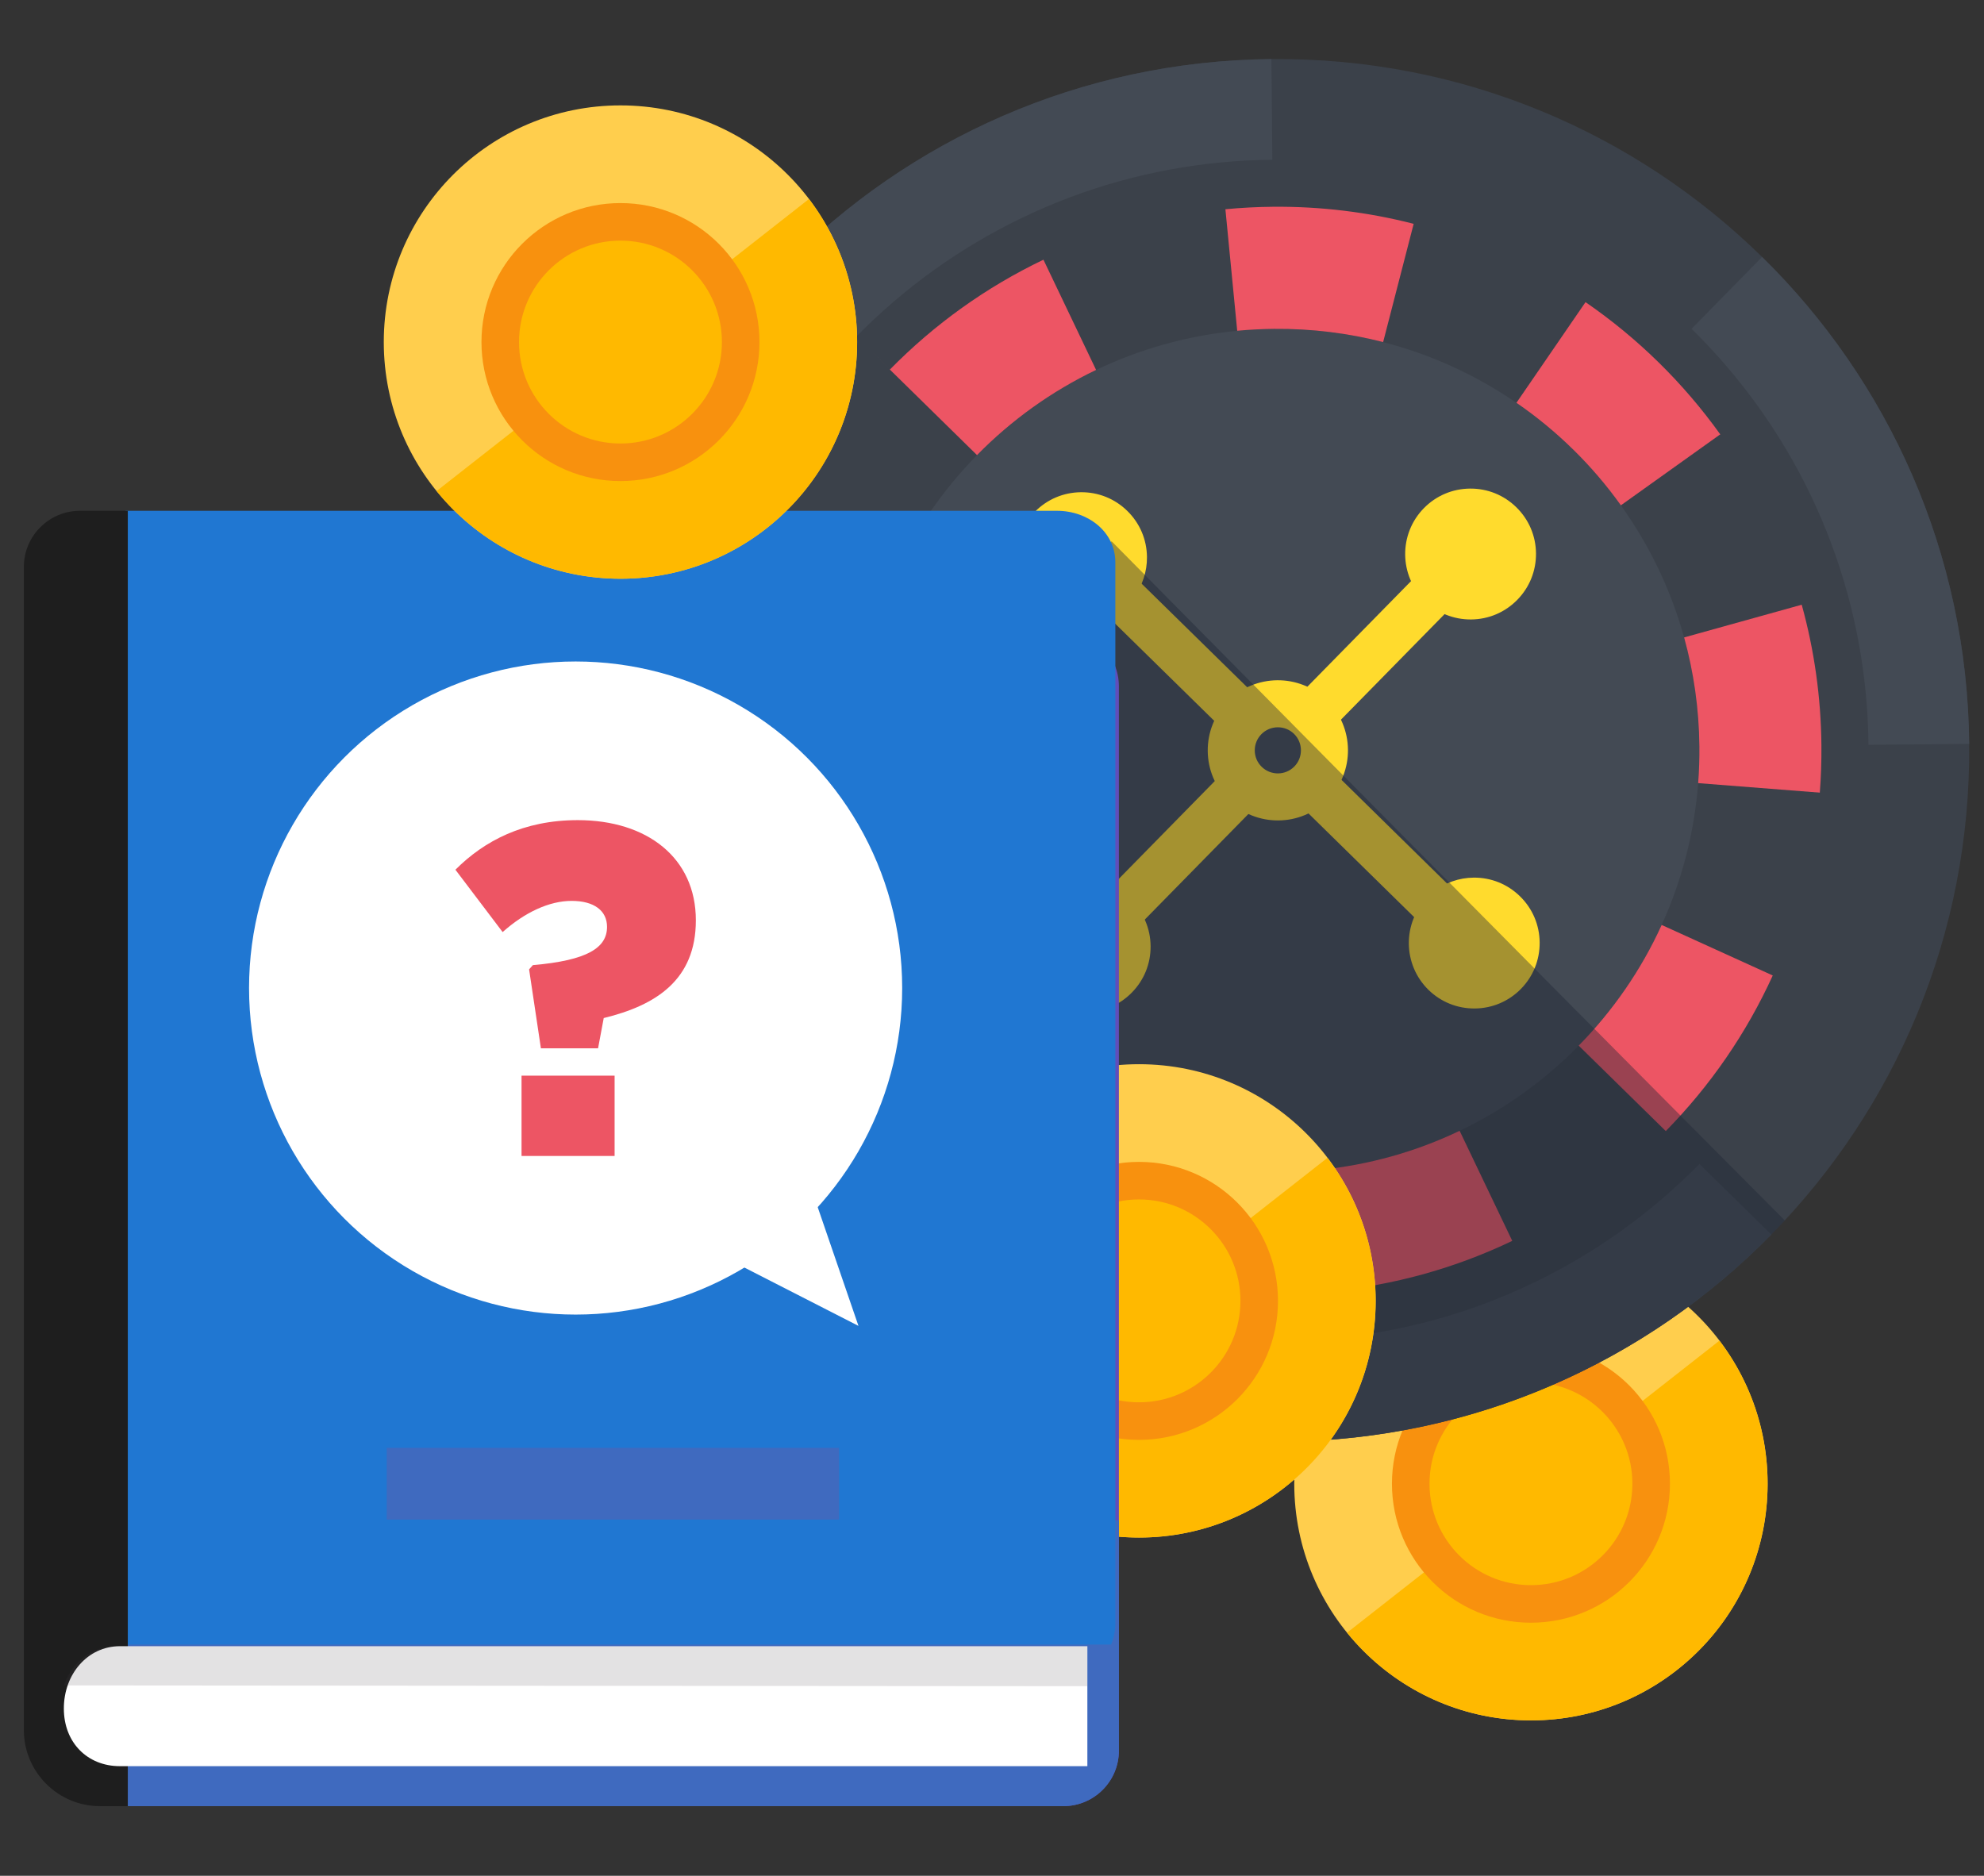
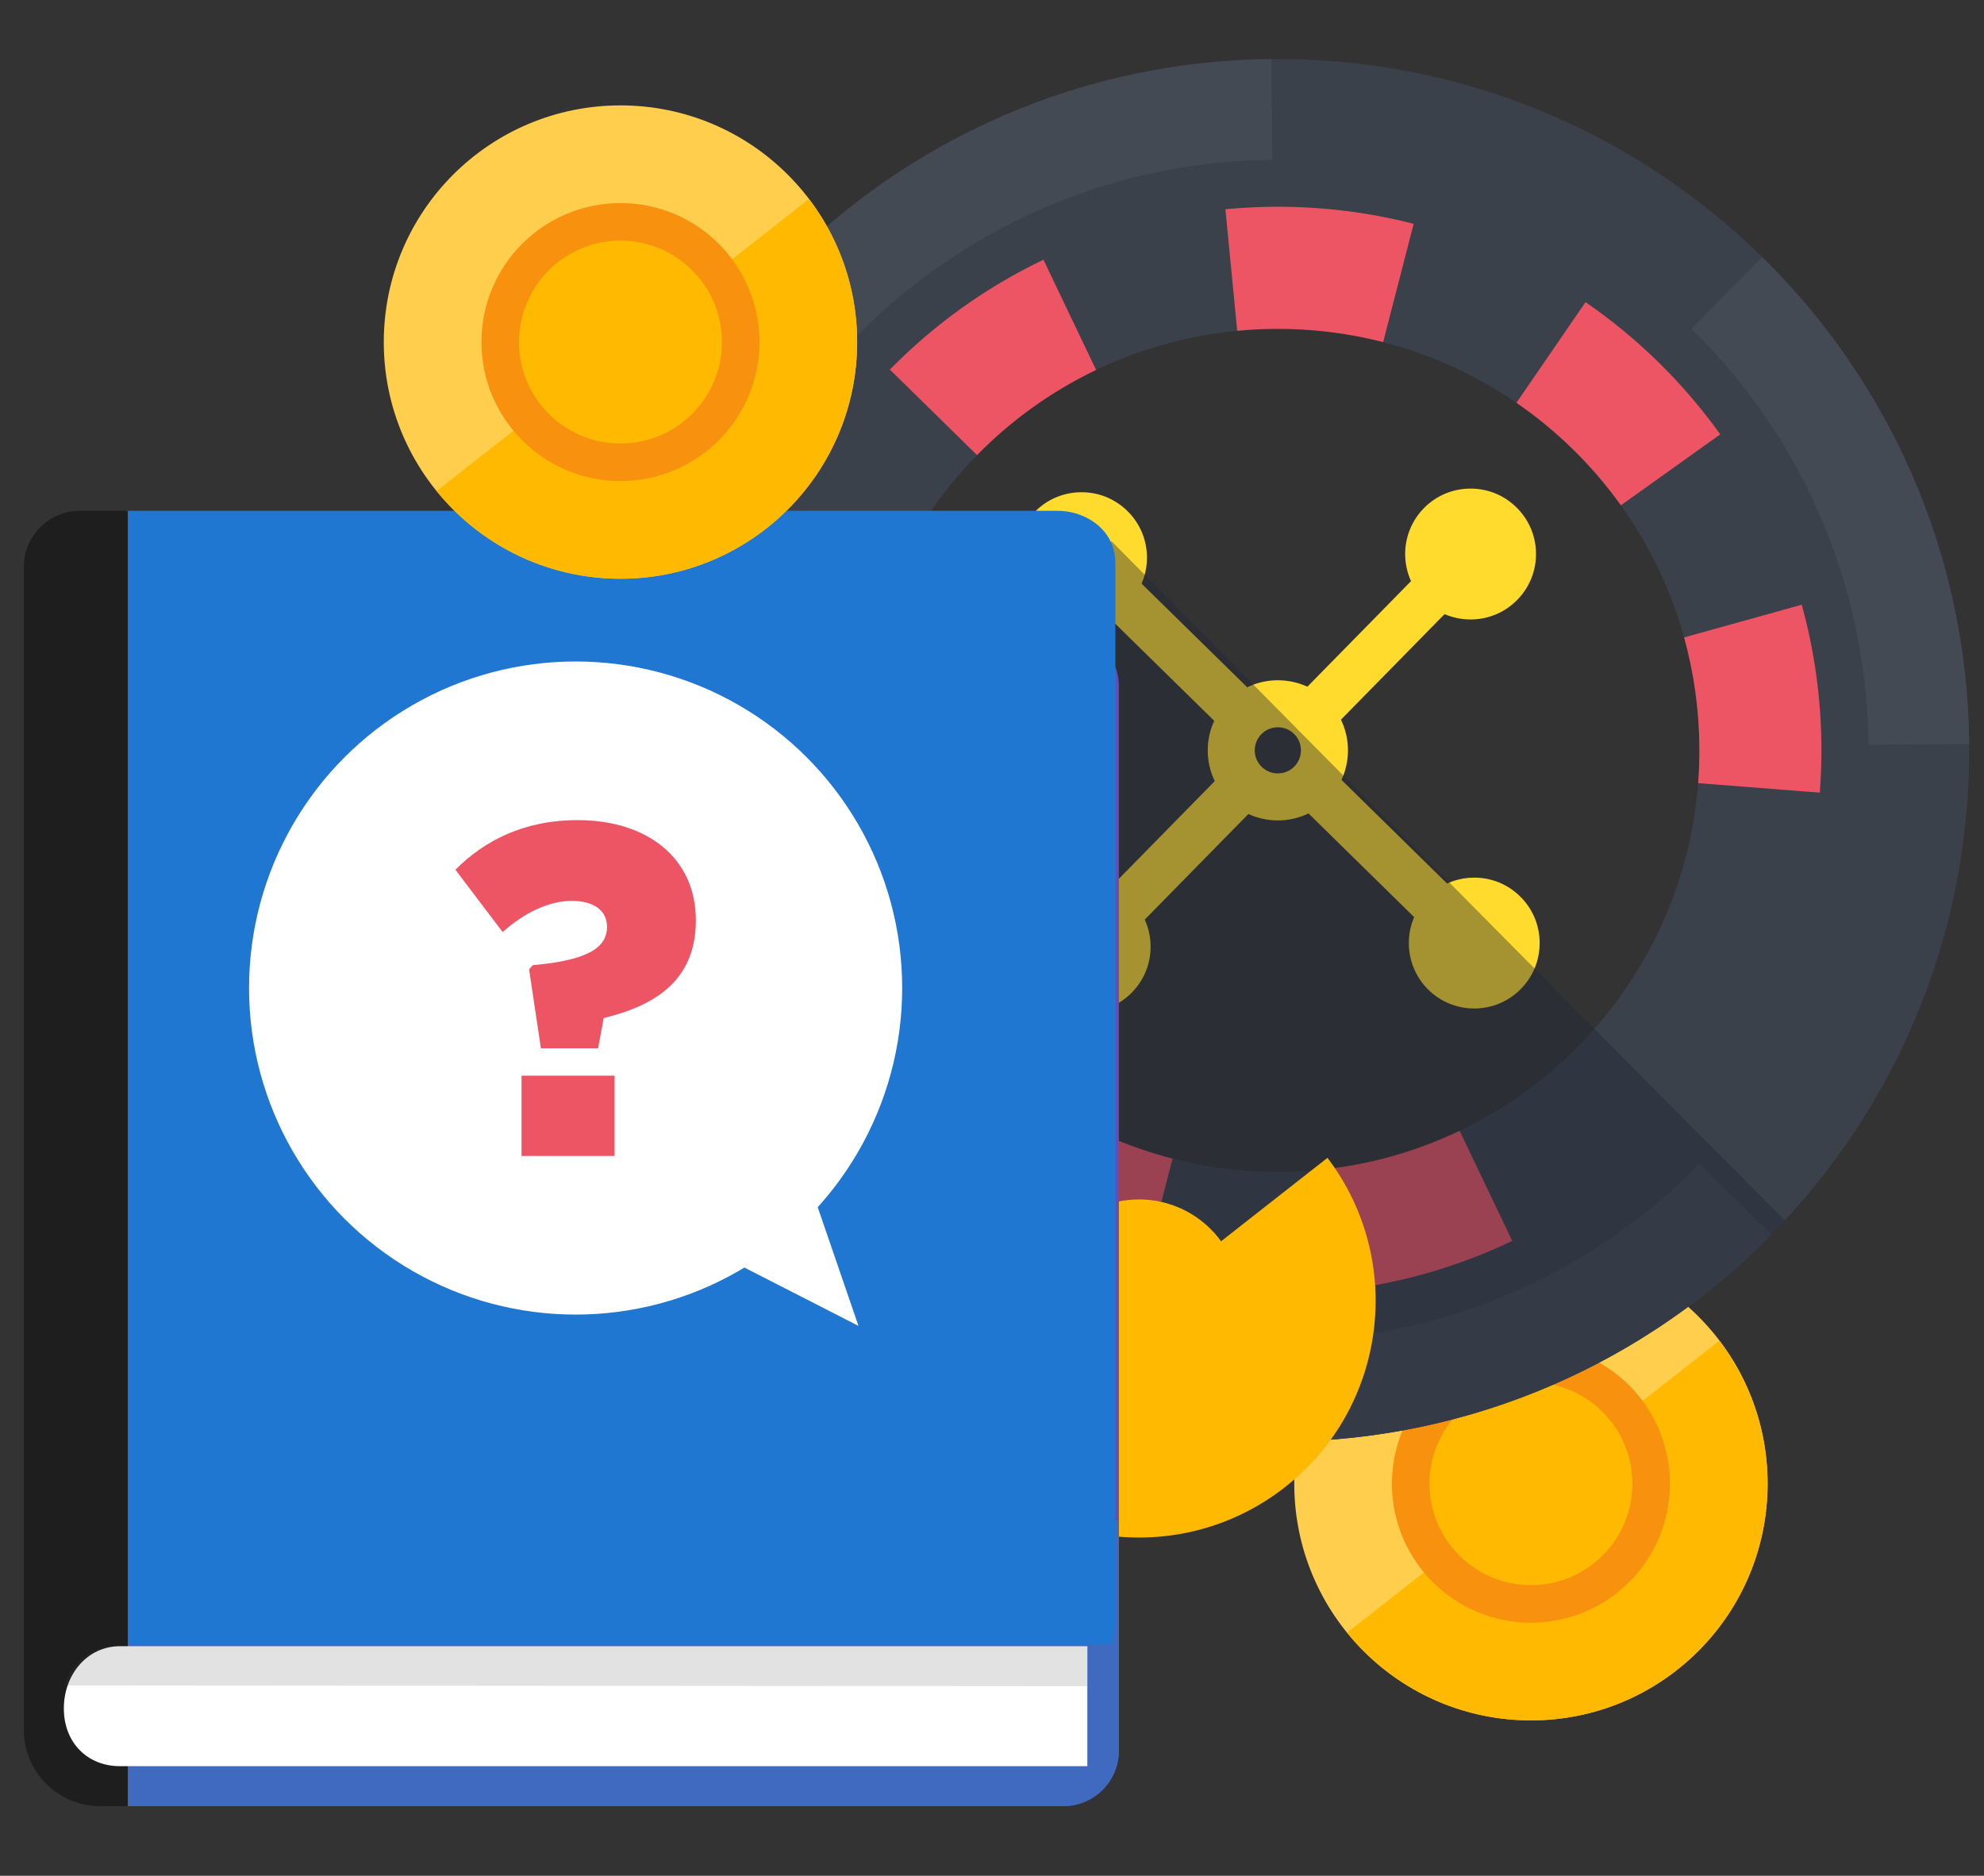
<svg xmlns="http://www.w3.org/2000/svg" version="1.1" id="Слой_1" x="0px" y="0px" viewBox="0 0 1009 954" style="enable-background:new 0 0 1009 954;" xml:space="preserve">
  <rect x="0" y="0" width="1009" height="954" fill="#333333" stroke="none" />
  <style type="text/css">
	.st0{fill:#FFCE4D;}
	.st1{fill:#FFB900;}
	.st2{fill:none;stroke:#FFDA88;stroke-width:4.177;stroke-linecap:round;stroke-miterlimit:10;}
	.st3{fill:#F8910E;}
	.st4{fill:#3B414A;}
	.st5{fill:#434A54;}
	.st6{fill:#ED5564;}
	.st7{fill:#FFDB2D;}
	.st8{opacity:0.4;fill:#1E2736;}
	.st9{fill:#604EBA;}
	.st10{fill:#3F6ABF;}
	.st11{fill:#2077D2;}
	.st12{fill:#1E1E1E;}
	.st13{fill:#FFFFFF;}
	.st14{opacity:0.15;fill:#433E43;}
</style>
  <g>
    <circle class="st0" cx="778.59" cy="754.6" r="120.37" />
    <path class="st1" d="M685.08,830.36c41.28,50.98,115.98,59.59,167.78,18.96c51.81-40.63,61.25-115.22,21.58-167.47L685.08,830.36z" />
    <path class="st2" d="M749.48,661.61" />
    <circle class="st3" cx="778.59" cy="754.6" r="70.69" />
    <circle class="st1" cx="778.59" cy="754.6" r="51.59" />
  </g>
  <g>
    <path class="st4" d="M896.14,130.68C831.92,67.67,743.65,29.14,646.6,30.05c-97.09,0.91-184.62,41.08-247.63,105.3   c-63.03,64.22-101.55,152.47-100.64,249.56c0.91,97.08,41.08,184.6,105.3,247.63c64.21,63.03,152.47,101.56,249.56,100.65   c97.07-0.91,184.6-41.08,247.63-105.31c63.03-64.22,101.56-152.47,100.65-249.56C1000.55,281.22,960.36,193.71,896.14,130.68   L896.14,130.68z M937.43,404.06c-2.64,34.35-11.32,67.05-24.96,97.01c-14.04,30.79-33.33,58.7-56.75,82.56   c-23.42,23.86-50.94,43.66-81.46,58.27c-29.7,14.22-62.23,23.5-96.55,26.79c-8.27,0.8-16.65,1.24-25.12,1.32   c-25.82,0.24-50.88-2.92-74.76-9.06c-33.04-8.5-63.81-22.71-91.16-41.53c-13.86-9.5-26.85-20.21-38.81-31.97   c-11.96-11.73-22.93-24.51-32.71-38.2c-19.33-27.01-34.12-57.5-43.23-90.38c-6.59-23.75-10.22-48.75-10.46-74.55   c-0.08-8.47,0.21-16.88,0.85-25.16c2.65-34.37,11.32-67.07,24.98-97.03c14.04-30.79,33.32-58.68,56.73-82.54l0.01,0l0-0.01   c23.42-23.86,50.95-43.66,81.48-58.27c29.71-14.22,62.23-23.49,96.54-26.78c8.27-0.8,16.66-1.24,25.13-1.32   c25.82-0.24,50.88,2.92,74.75,9.06c33.03,8.5,63.79,22.71,91.16,41.53c13.86,9.52,26.83,20.23,38.79,31.97   c11.96,11.74,22.91,24.51,32.69,38.19c19.33,27.01,34.12,57.51,43.23,90.38c6.59,23.76,10.22,48.75,10.46,74.58   C938.36,387.39,938.07,395.78,937.43,404.06L937.43,404.06z M937.43,404.06" />
-     <path class="st5" d="M484.08,218.91l0-0.01c18.85-19.21,41.03-35.18,65.62-46.94c23.94-11.44,50.15-18.93,77.78-21.58   c6.67-0.63,13.42-0.99,20.23-1.05c20.79-0.19,40.97,2.34,60.19,7.28c26.61,6.86,51.4,18.29,73.45,33.47   c11.15,7.66,21.61,16.27,31.24,25.73l0.01,0c9.65,9.45,18.46,19.75,26.32,30.77c15.59,21.75,27.5,46.32,34.86,72.81   c5.3,19.14,8.21,39.27,8.41,60.06c0.06,6.83-0.17,13.57-0.68,20.25c-2.12,27.68-9.12,54.02-20.11,78.14   c-11.3,24.81-26.85,47.27-45.72,66.5l0,0.01c-18.85,19.21-41.03,35.18-65.62,46.94c-23.92,11.44-50.11,18.91-77.74,21.58   c-6.67,0.63-13.42,0.99-20.25,1.05c-20.81,0.2-40.99-2.35-60.22-7.29c-26.61-6.85-51.4-18.3-73.45-33.47   c-11.15-7.67-21.61-16.29-31.24-25.73l0-0.02c-9.64-9.45-18.47-19.76-26.33-30.76c-15.57-21.76-27.49-46.31-34.82-72.79   c-5.31-19.14-8.23-39.27-8.43-60.06c-0.06-6.81,0.17-13.57,0.68-20.25c2.13-27.68,9.12-54.02,20.12-78.16   C449.66,260.6,465.21,238.12,484.08,218.91L484.08,218.91z M484.08,218.91" />
    <path class="st5" d="M1001.46,378.33l-63.18,0.59c-0.24-25.82-3.88-50.82-10.46-74.57c-9.11-32.88-23.9-63.38-43.23-90.39   c-9.78-13.68-20.73-26.45-32.69-38.19l44.11-44.95l0.13-0.14C960.36,193.71,1000.55,281.22,1001.46,378.33L1001.46,378.33z    M1001.46,378.33" />
    <path class="st4" d="M927.82,304.35c-9.11-32.88-23.9-63.38-43.23-90.39c-9.78-13.68-20.73-26.45-32.69-38.19   c-11.96-11.74-24.94-22.45-38.79-31.97c-27.37-18.82-58.13-33.03-91.16-41.53c-23.87-6.14-48.93-9.3-74.75-9.06   c-8.47,0.08-16.86,0.53-25.13,1.32c-34.31,3.28-66.83,12.56-96.54,26.78c-30.52,14.61-58.06,34.41-81.48,58.27l0,0.01l-0.01,0   c-23.41,23.86-42.7,51.75-56.73,82.54c-13.66,29.96-22.33,62.66-24.98,97.02c-0.64,8.28-0.92,16.69-0.84,25.16   c0.24,25.81,3.87,50.8,10.46,74.55c9.11,32.87,23.9,63.36,43.23,90.37c9.78,13.69,20.75,26.48,32.71,38.2   c11.96,11.76,24.95,22.47,38.81,31.97c27.36,18.82,58.13,33.03,91.17,41.52c23.87,6.15,48.93,9.31,74.75,9.06   c8.47-0.08,16.85-0.52,25.12-1.32c34.31-3.29,66.85-12.57,96.55-26.79c30.52-14.61,58.04-34.41,81.46-58.27   c23.41-23.86,42.71-51.76,56.75-82.56c13.65-29.96,22.32-62.66,24.96-97c0.65-8.29,0.93-16.68,0.85-25.15   C938.04,353.1,934.4,328.1,927.82,304.35L927.82,304.35z M845.07,470.42c-10.42,22.89-24.77,43.61-42.19,61.36l0,0.02   c-17.39,17.73-37.87,32.47-60.55,43.31c-22.08,10.56-46.24,17.45-71.74,19.91c-6.16,0.59-12.39,0.91-18.69,0.97   c-19.21,0.18-37.83-2.17-55.58-6.72c-24.56-6.32-47.44-16.89-67.77-30.88c-10.29-7.08-19.94-15.03-28.82-23.75l0-0.02   c-8.91-8.72-17.05-18.23-24.31-28.39c-14.37-20.07-25.36-42.74-32.13-67.17c-4.9-17.66-7.6-36.24-7.78-55.42   c-0.06-6.29,0.16-12.53,0.62-18.69c1.97-25.54,8.42-49.85,18.56-72.13c10.42-22.87,24.78-43.62,42.19-61.34l0-0.02   c17.4-17.72,37.87-32.46,60.56-43.31c22.09-10.56,46.27-17.47,71.77-19.91c6.15-0.58,12.38-0.91,18.67-0.97   c19.19-0.18,37.81,2.17,55.54,6.72c24.56,6.33,47.44,16.88,67.78,30.88c10.29,7.07,19.93,15.02,28.82,23.75l0.02,0   c8.9,8.72,17.03,18.22,24.29,28.39c14.38,20.07,25.38,42.75,32.16,67.18c4.89,17.66,7.58,36.24,7.76,55.43   c0.06,6.3-0.15,12.52-0.62,18.68C861.67,423.84,855.21,448.14,845.07,470.42L845.07,470.42z M845.07,470.42" />
    <path class="st6" d="M938.28,378.92c0.08,8.47-0.21,16.86-0.85,25.14l-73.8-5.77c0.47-6.16,0.68-12.39,0.62-18.68   c-0.18-19.19-2.88-37.76-7.76-55.42l71.28-19.83l0.05-0.02C934.4,328.1,938.04,353.1,938.28,378.92L938.28,378.92z M938.28,378.92" />
-     <path class="st6" d="M912.41,501.05l0.06,0.03c-14.04,30.79-33.33,58.7-56.75,82.56l-52.84-51.84l0-0.02   c17.42-17.74,31.77-38.47,42.19-61.36L912.41,501.05z M912.41,501.05" />
    <path class="st5" d="M900.67,627.74l0.14,0.14c-63.03,64.23-150.55,104.4-247.63,105.31l-0.59-63.18   c8.47-0.08,16.85-0.53,25.12-1.32c34.31-3.29,66.85-12.57,96.55-26.79c30.52-14.61,58.04-34.41,81.46-58.27l0.02,0.01   L900.67,627.74z M900.67,627.74" />
    <path class="st6" d="M884.59,213.96l-0.01,0.01L824.33,257c-7.26-10.17-15.39-19.67-24.29-28.39l-0.01,0   c-8.89-8.74-18.53-16.69-28.82-23.75l41.89-61.04l0.01-0.01c13.86,9.52,26.83,20.23,38.79,31.97   C863.86,187.51,874.81,200.28,884.59,213.96L884.59,213.96z M884.59,213.96" />
    <path class="st6" d="M774.23,641.85l0.03,0.05c-29.7,14.22-62.23,23.5-96.55,26.79l0-0.01l-7.13-73.66   c25.5-2.45,49.66-9.35,71.74-19.91L774.23,641.85z M774.23,641.85" />
    <path class="st6" d="M721.94,102.28l-0.02,0.05l-18.5,71.65c-17.73-4.55-36.35-6.9-55.54-6.72c-6.28,0.06-12.52,0.39-18.67,0.97   l-7.16-73.69c8.27-0.8,16.66-1.24,25.13-1.32C673.01,92.97,698.07,96.14,721.94,102.28L721.94,102.28z M721.94,102.28" />
    <path class="st5" d="M646.6,30.24l0.59,62.97c-8.47,0.08-16.86,0.53-25.13,1.32c-34.31,3.28-66.83,12.56-96.54,26.78   c-30.52,14.61-58.06,34.41-81.48,58.27l0,0.01l-0.01,0l-44.93-44.11l-0.13-0.13C461.98,71.14,549.5,30.96,646.6,30.05L646.6,30.24z    M646.6,30.24" />
    <path class="st6" d="M596.32,589.27l-18.47,71.62l-0.01,0.06c-33.04-8.5-63.81-22.71-91.17-41.53l0.02-0.01l41.86-61.01l0-0.01   C548.89,572.38,571.77,582.94,596.32,589.27L596.32,589.27z M596.32,589.27" />
    <path class="st6" d="M525.55,121.38l31.89,66.76c-22.69,10.86-43.16,25.59-60.56,43.32l-52.84-51.86l0-0.01   c23.42-23.86,50.95-43.66,81.48-58.27L525.55,121.38z M525.55,121.38" />
    <path class="st6" d="M475.42,506.22l-0.01,0.02l-60.21,42.99l-0.03,0.01c-19.33-27.01-34.12-57.5-43.23-90.37l0.08-0.02   l71.28-19.81C450.05,463.49,461.05,486.15,475.42,506.22L475.42,506.22z M475.42,506.22" />
    <path class="st6" d="M387.36,262.16l67.33,30.65c-10.15,22.28-16.6,46.59-18.56,72.13l-73.78-5.79l-0.03,0   c2.65-34.37,11.32-67.07,24.98-97.02L387.36,262.16z M387.36,262.16" />
    <path class="st5" d="M447.86,587.45l-44.11,44.95l-0.13,0.14C339.4,569.52,299.23,482,298.32,384.92l63.15-0.59   c0.24,25.8,3.88,50.8,10.46,74.55c9.11,32.88,23.9,63.36,43.23,90.38C424.93,562.94,435.9,575.73,447.86,587.45L447.86,587.45z    M447.86,587.45" />
    <path class="st7" d="M624.61,373.56l-66.03-64.78l16.76-17.08l66.02,64.78L624.61,373.56z M624.61,373.56" />
    <path class="st7" d="M724.43,471.58l-66.01-64.79l16.77-17.08l66,64.8L724.43,471.58z M724.43,471.58" />
    <path class="st7" d="M675.03,373.08l-17.08-16.76l64.79-66l17.09,16.75L675.03,373.08z M675.03,373.08" />
    <path class="st7" d="M577.03,472.95l-17.08-16.76l64.79-66.02l17.08,16.76L577.03,472.95z M577.03,472.95" />
    <path class="st7" d="M552.19,514.76c-8.88,0.08-17.27-3.3-23.61-9.51c-13.1-12.88-13.29-33.98-0.45-47.07   c6.22-6.34,14.55-9.89,23.44-9.97c8.89-0.08,17.29,3.3,23.62,9.54c6.34,6.22,9.89,14.54,9.97,23.43c0.08,8.88-3.3,17.27-9.54,23.62   C569.41,511.14,561.09,514.67,552.19,514.76L552.19,514.76z M552.19,514.76" />
    <path class="st7" d="M750.06,512.9c-8.89,0.08-17.28-3.3-23.62-9.51c-13.1-12.88-13.29-33.98-0.45-47.07l2.78-2.83l0.39,0   c5.76-4.56,12.82-7.07,20.29-7.14c8.88-0.08,17.27,3.3,23.61,9.54c6.34,6.21,9.88,14.53,9.96,23.43c0.08,8.88-3.3,17.28-9.53,23.63   C767.27,509.28,758.94,512.82,750.06,512.9L750.06,512.9z M750.06,512.9" />
    <path class="st7" d="M550.34,316.9c-8.88,0.08-17.27-3.3-23.61-9.52c-13.1-12.88-13.29-33.98-0.45-47.07   c6.22-6.35,14.55-9.89,23.44-9.97c8.89-0.08,17.29,3.3,23.62,9.54c6.34,6.21,9.89,14.53,9.97,23.42c0.07,7.46-2.3,14.57-6.76,20.42   l0,0.38l-2.78,2.84C567.56,313.28,559.23,316.82,550.34,316.9L550.34,316.9z M550.34,316.9" />
    <path class="st7" d="M748.2,315.05c-8.89,0.08-17.28-3.3-23.62-9.52c-13.1-12.88-13.29-33.98-0.45-47.07   c6.22-6.35,14.55-9.89,23.45-9.97c8.89-0.08,17.28,3.3,23.62,9.54c6.33,6.21,9.88,14.53,9.96,23.42c0.08,8.89-3.3,17.28-9.53,23.63   C765.41,311.43,757.09,314.97,748.2,315.05L748.2,315.05z M748.2,315.05" />
    <path class="st7" d="M650.22,417.26c-9.14,0.09-18.3-3.3-25.32-10.18c-6.8-6.66-10.59-15.59-10.68-25.12   c-0.09-9.52,3.53-18.52,10.21-25.33c13.77-14.02,36.4-14.24,50.44-0.48l0.01,0.01c14.02,13.78,14.23,36.42,0.47,50.44   C668.45,413.62,659.35,417.18,650.22,417.26L650.22,417.26z M649.77,369.89c-3.01,0.03-6,1.2-8.27,3.5   c-2.2,2.25-3.4,5.21-3.37,8.34c0.03,3.14,1.28,6.07,3.52,8.26c4.63,4.54,12.08,4.47,16.62-0.16c4.52-4.61,4.45-12.06-0.16-16.6   C655.8,370.97,652.78,369.86,649.77,369.89L649.77,369.89z M649.77,369.89" />
    <path class="st4" d="M939.35,301.15c-9.38-33.83-24.53-65.5-45.03-94.16c-10.11-14.14-21.56-27.52-34.04-39.76   c-12.48-12.25-26.07-23.45-40.4-33.29c-29.04-19.97-60.99-34.52-94.96-43.26c-25.31-6.51-51.5-9.68-77.85-9.44   c-8.72,0.08-17.53,0.55-26.15,1.37c-35.08,3.37-68.92,12.75-100.57,27.9c-31.66,15.15-60.2,35.56-84.85,60.67l17.08,16.76   c22.69-23.11,48.96-41.91,78.1-55.86c29.11-13.93,60.24-22.56,92.52-25.66c7.95-0.76,16.06-1.19,24.1-1.26   c24.26-0.23,48.37,2.69,71.66,8.68c31.26,8.04,60.65,21.43,87.37,39.81c13.18,9.06,25.7,19.37,37.19,30.65   c11.49,11.27,22.03,23.59,31.34,36.6c18.86,26.37,32.8,55.51,41.43,86.62c6.42,23.17,9.8,47.22,10.02,71.49   c0.08,8.03-0.2,16.15-0.81,24.12c-2.49,32.3-10.54,63.58-23.92,92.96c-13.39,29.38-31.69,56-54.4,79.14   c-22.7,23.13-48.97,41.92-78.09,55.86c-29.11,13.94-60.25,22.58-92.52,25.67c-7.95,0.76-16.06,1.19-24.09,1.26   c-24.26,0.23-48.38-2.69-71.66-8.68c-31.28-8.04-60.68-21.44-87.38-39.81c-13.22-9.06-25.73-19.37-37.2-30.65   c-11.5-11.27-22.04-23.59-31.35-36.62c-18.87-26.37-32.8-55.51-41.43-86.61c-6.42-23.17-9.8-47.21-10.02-71.47   c-0.08-8.05,0.2-16.17,0.81-24.14c2.49-32.32,10.54-63.61,23.94-92.98c13.39-29.37,31.69-55.99,54.38-79.12l-17.07-16.75   c-24.65,25.12-44.53,54.03-59.08,85.95c-14.56,31.94-23.32,65.95-26.03,101.07c-0.66,8.64-0.96,17.46-0.88,26.2   c0.25,26.33,3.91,52.46,10.89,77.64c9.38,33.81,24.53,65.48,45.03,94.13c10.11,14.16,21.57,27.55,34.05,39.79   c12.46,12.24,26.06,23.44,40.42,33.29c29.01,19.95,60.96,34.51,94.96,43.26c25.31,6.51,51.5,9.68,77.85,9.44   c8.73-0.08,17.53-0.54,26.15-1.37c35.08-3.36,68.91-12.75,100.57-27.92c31.64-15.14,60.18-35.56,84.84-60.67   c24.66-25.13,44.55-54.06,59.09-85.98c14.55-31.95,23.3-65.95,26.01-101.05c0.67-8.65,0.96-17.46,0.88-26.18   C950,352.46,946.33,326.33,939.35,301.15L939.35,301.15z M939.35,301.15" />
  </g>
  <path class="st8" d="M907.7,620.72c-3.01,3.24-6.07,6.43-9.2,9.56c-63.63,63.63-151.53,102.99-248.61,102.99  c-97.09,0-184.99-39.35-248.6-102.99c-19.76-19.76-37.17-41.85-51.8-65.84v-17.34l215.83-271.82  C565.32,275.28,746.54,458.79,907.7,620.72z" />
  <g>
-     <circle class="st0" cx="579.26" cy="661.61" r="120.37" />
    <path class="st1" d="M485.75,737.37c41.28,50.98,115.98,59.59,167.78,18.96c51.81-40.63,61.25-115.22,21.58-167.47L485.75,737.37z" />
    <path class="st2" d="M550.15,568.62" />
-     <circle class="st3" cx="579.26" cy="661.61" r="70.69" />
    <circle class="st1" cx="579.26" cy="661.61" r="51.59" />
  </g>
  <g>
    <g>
      <path class="st9" d="M540.8,320.79H38.57v325.84h15.76v271.95H540.8c15.59,0,28.23-12.64,28.23-28.23V349.02    C569.03,333.43,556.39,320.79,540.8,320.79z" />
      <path class="st10" d="M54.33,773.2v145.38H540.8c15.59,0,28.23-12.64,28.23-28.23V773.2H54.33z" />
      <path class="st11" d="M537.63,259.79H63.88v576.59h501.2c1.38-3.33,2.15-6.98,2.15-10.81V285.99    C567.23,270.4,553.23,259.79,537.63,259.79z" />
      <path class="st12" d="M65.01,259.79h-24.4c-15.66,0-28.47,12.81-28.47,28.47v591.69c0,21.25,17.38,38.63,38.63,38.63h14.23V259.79    z" />
      <path class="st13" d="M553,837.25H60.94c-16.36,0-28.47,14.17-28.47,31.66c0,17.48,12.1,29.34,28.47,29.34H553V837.25z" />
      <path class="st14" d="M553,857.58v-20.33H58.91c-12.46,0-22.37,8.28-26.42,19.93L553,857.58z" />
    </g>
    <circle class="st13" cx="292.74" cy="502.5" r="166.08" />
    <polygon class="st13" points="354.24,632.22 436.59,674.33 408.9,593.69  " />
    <g>
      <path class="st6" d="M269.08,493.01l1.92-2.16c27.87-2.4,37.72-8.89,37.72-19.46c0-8.17-6.49-13.21-18.02-13.21    c-11.29,0-23.78,5.77-35.07,15.86l-24.02-31.71c14.65-14.65,34.59-25.22,62.22-25.22c35.32,0,60.06,19.22,60.06,50.93    c0,30.27-20.18,43.24-46.85,49.73l-2.88,15.38h-29.07L269.08,493.01z M265.24,547.06h47.33v40.84h-47.33V547.06z" />
    </g>
  </g>
  <g>
    <circle class="st0" cx="315.55" cy="173.97" r="120.37" />
    <path class="st1" d="M222.05,249.73c41.28,50.98,115.98,59.59,167.78,18.96s61.25-115.22,21.58-167.47L222.05,249.73z" />
    <path class="st2" d="M286.44,80.98" />
    <circle class="st3" cx="315.55" cy="173.97" r="70.69" />
    <circle class="st1" cx="315.55" cy="173.97" r="51.59" />
  </g>
-   <rect x="196.68" y="736.35" class="st10" width="230" height="36.5" />
</svg>